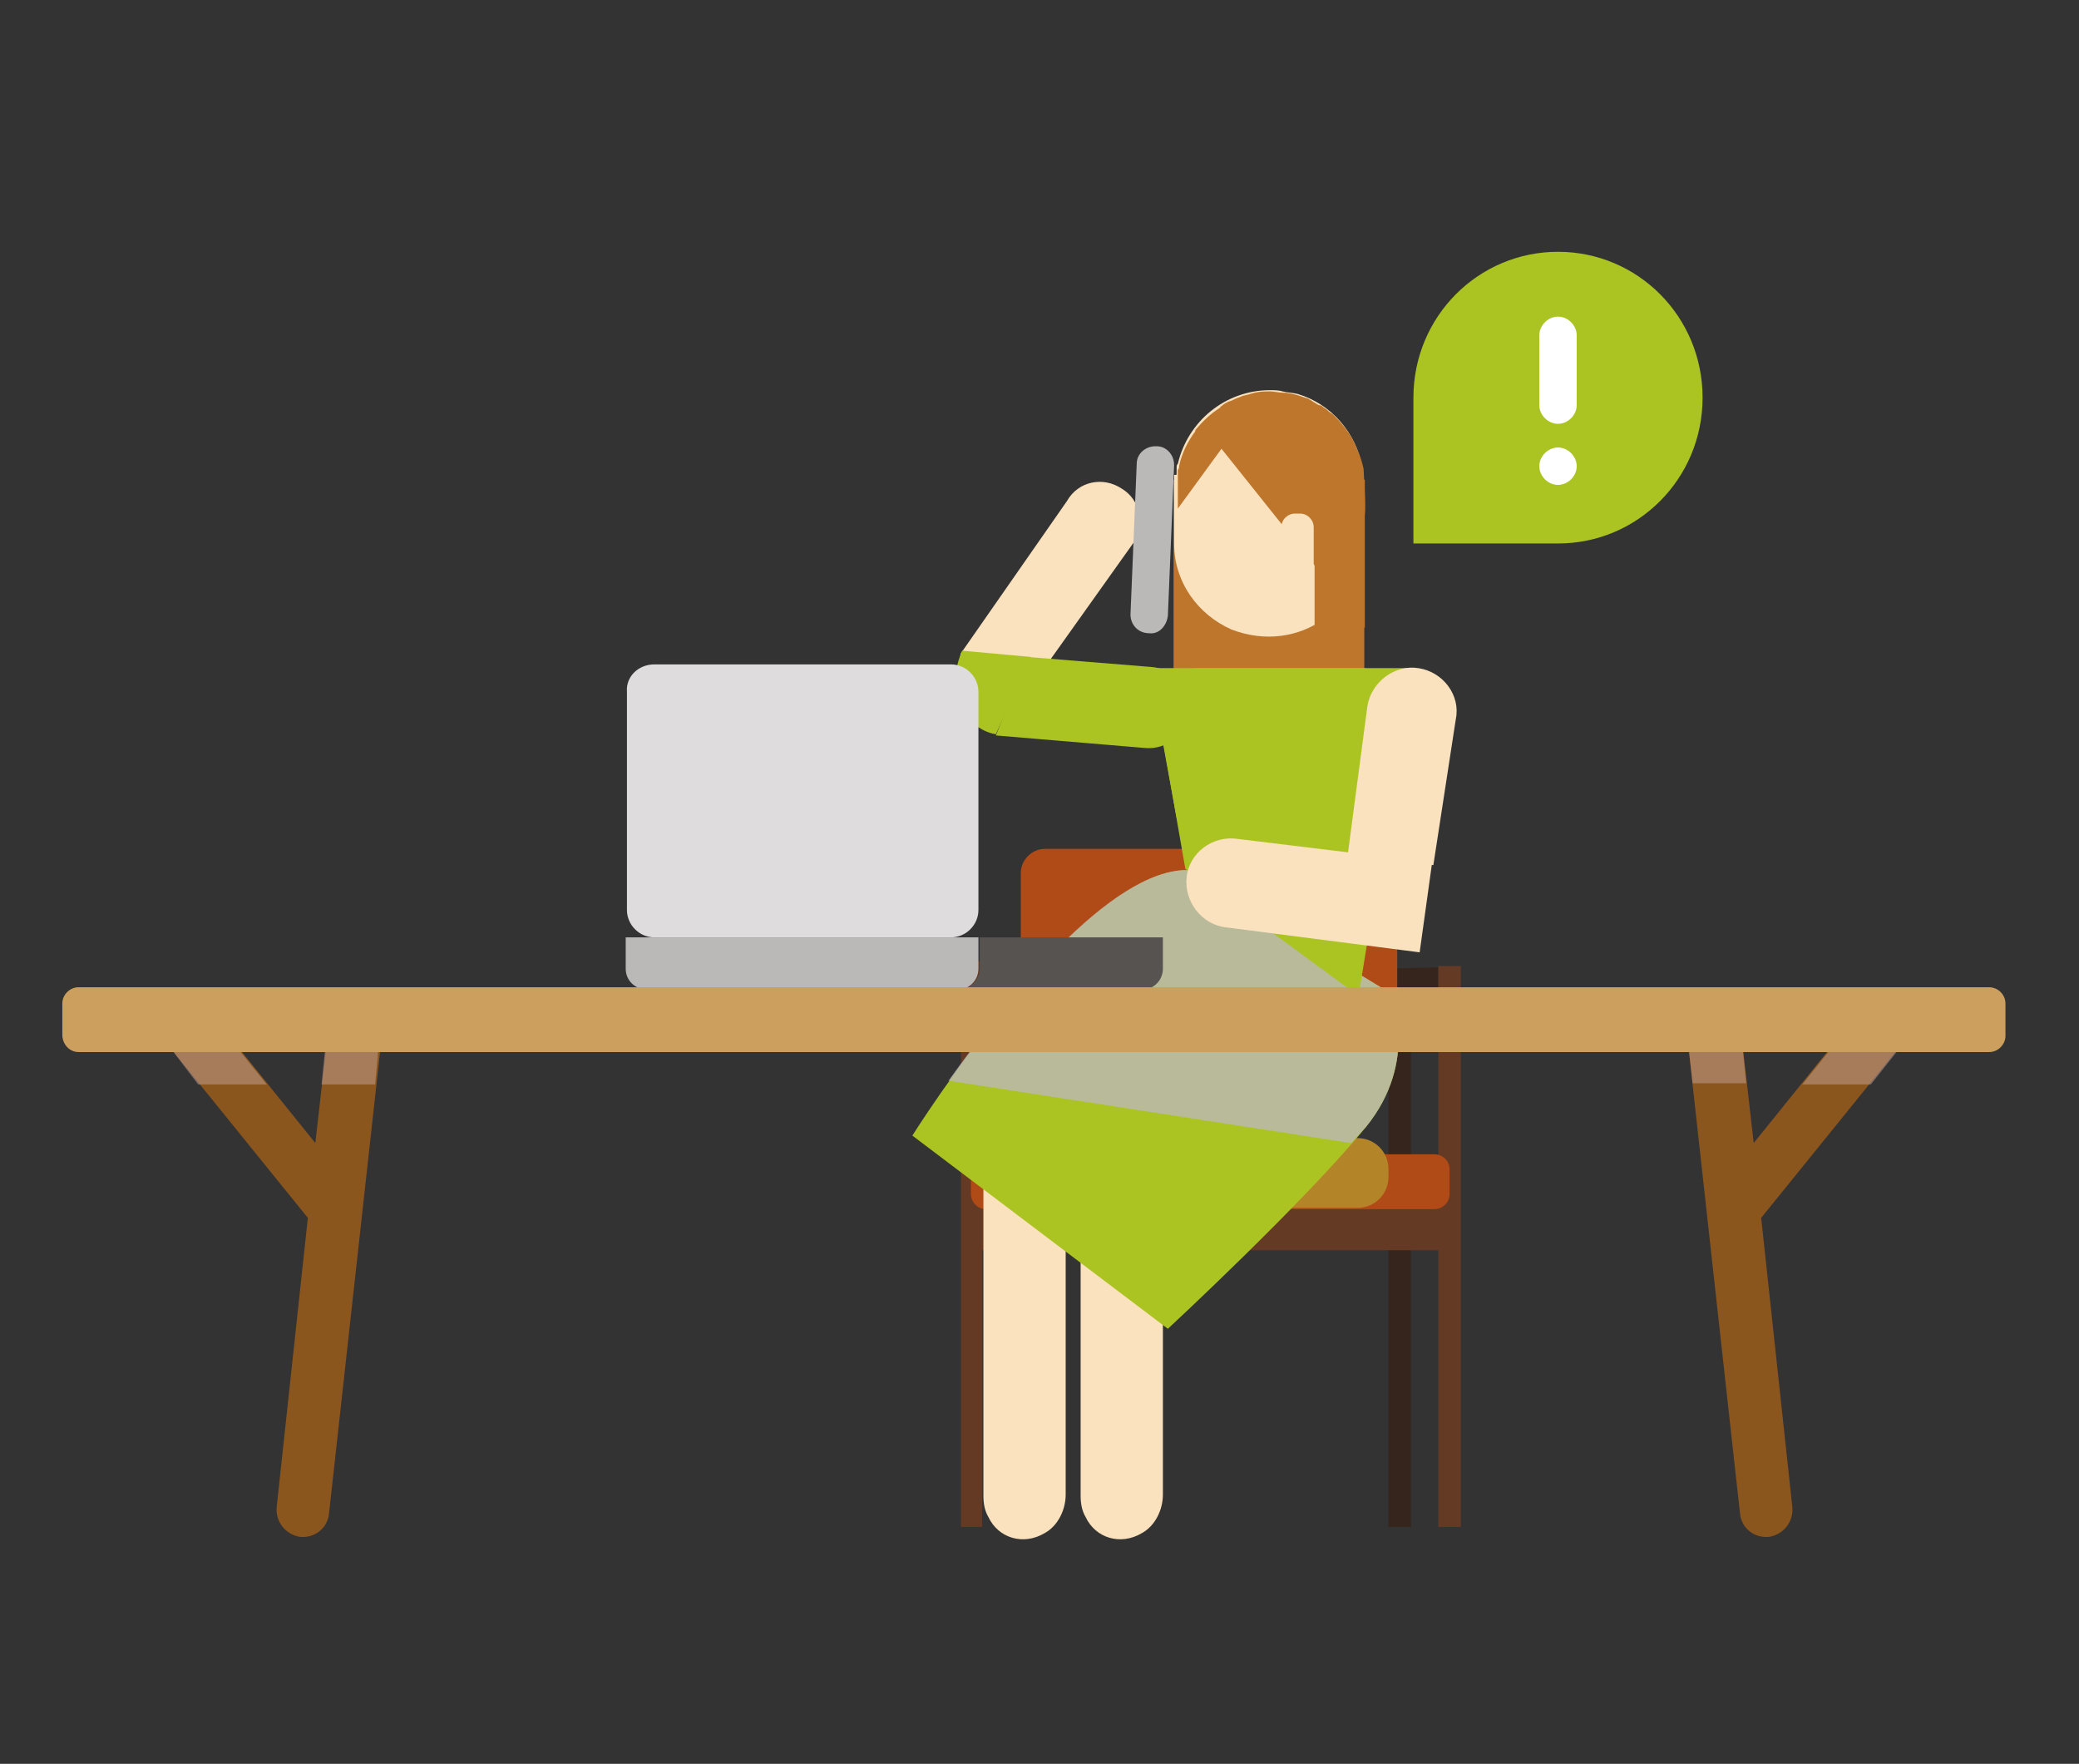
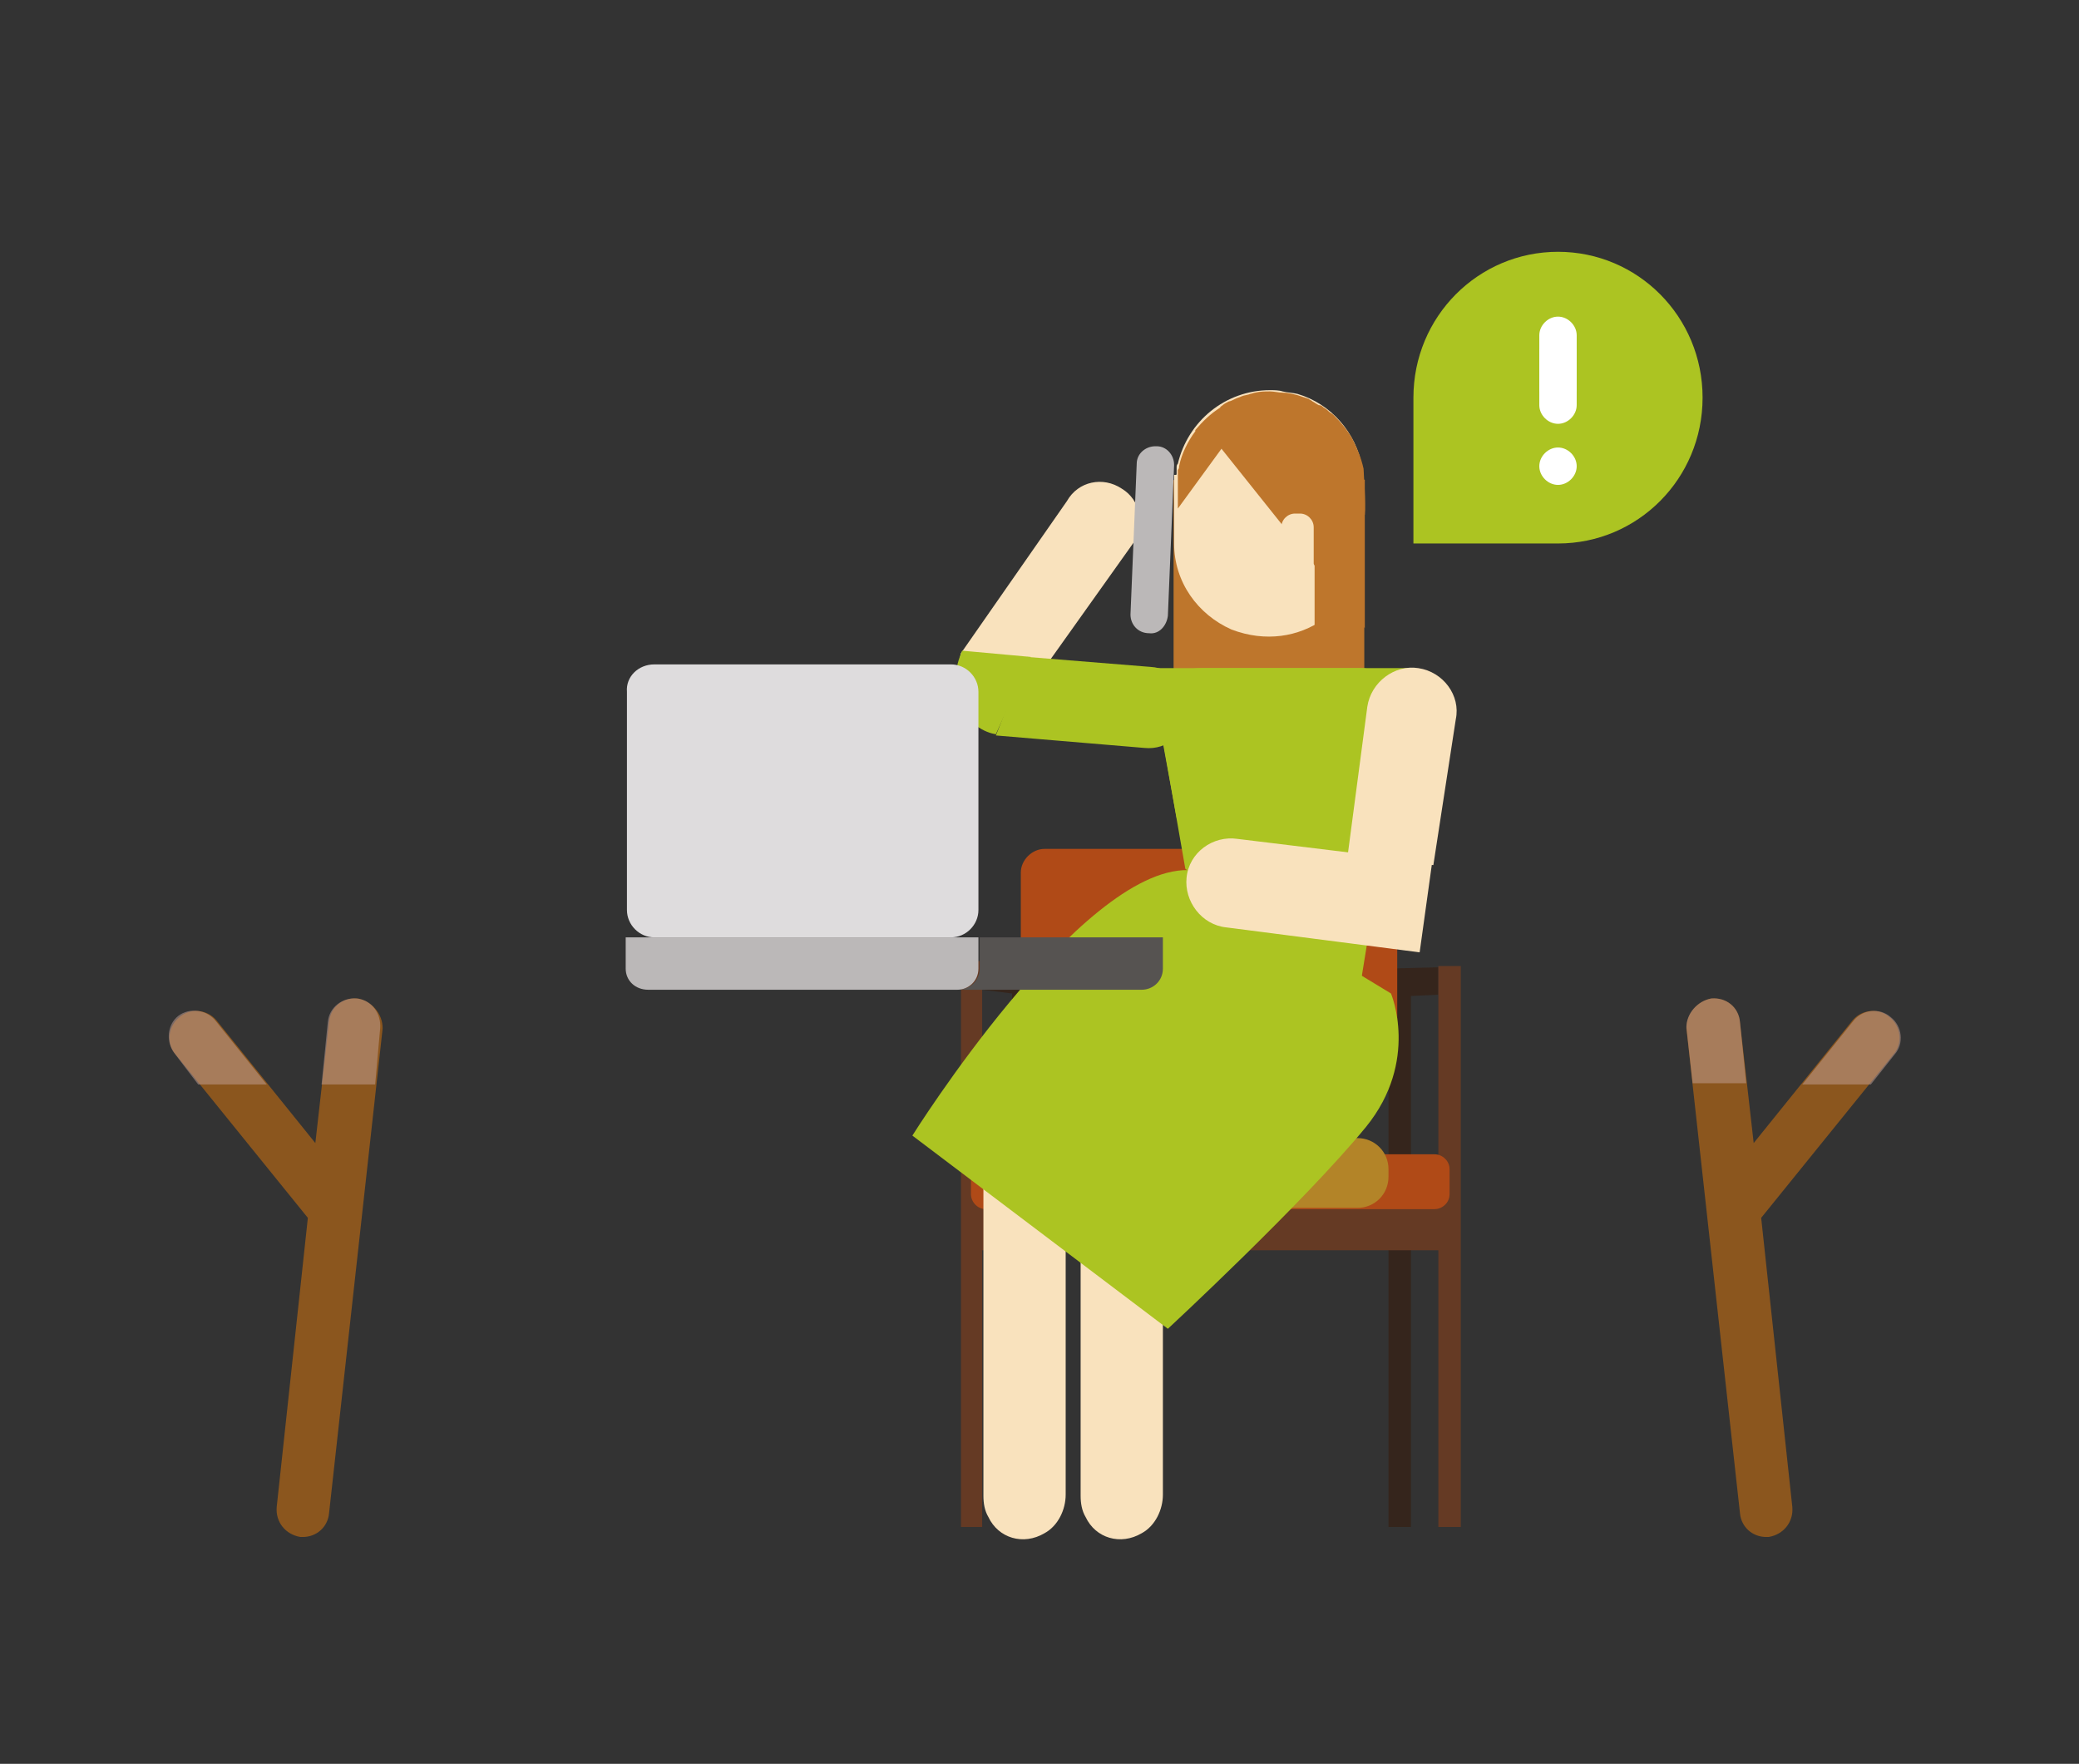
<svg xmlns="http://www.w3.org/2000/svg" version="1.1" id="Layer_1" x="0px" y="0px" viewBox="0 0 166.8 141.5" style="enable-background:new 0 0 166.8 141.5;" xml:space="preserve">
  <rect x="0" y="0" width="166.8" height="141.5" fill="#333333" stroke="none" />
  <style type="text/css">
	.st0{fill:#ACC422;}
	.st1{fill:#FFFFFF;}
	.st2{fill:#35251C;}
	.st3{fill:#653A24;}
	.st4{fill:#B04A17;}
	.st5{fill:#B38428;}
	.st6{fill:#F9E2BD;}
	.st7{opacity:0.8;fill:#BBB8B8;}
	.st8{fill:#BE762C;}
	.st9{fill:#BBB8B8;}
	.st10{fill:#DEDCDD;}
	.st11{fill:#565351;}
	.st12{fill:#8B561E;}
	.st13{opacity:0.5;}
	.st14{fill:#C3A198;}
	.st15{fill:#CD9F5E;}
</style>
  <path class="st0" d="M125,20.2c-6.4,0-11.6,5.2-11.6,11.7v11.7H125c6.4,0,11.6-5.2,11.6-11.7C136.6,25.4,131.4,20.2,125,20.2z" />
  <g>
    <path class="st1" d="M123.5,28l0,4.5c0,0.8,0.7,1.5,1.5,1.5c0.8,0,1.5-0.7,1.5-1.5l0-4.5L123.5,28L123.5,28z" />
  </g>
  <g>
    <path class="st1" d="M126.5,31.4l0-4.5c0-0.8-0.7-1.5-1.5-1.5c-0.8,0-1.5,0.7-1.5,1.5l0,4.5L126.5,31.4L126.5,31.4z" />
  </g>
  <path class="st1" d="M126.5,37.4c0,0.8-0.7,1.5-1.5,1.5c-0.8,0-1.5-0.7-1.5-1.5s0.7-1.5,1.5-1.5C125.8,35.9,126.5,36.6,126.5,37.4z" />
  <g>
    <g>
      <polygon class="st2" points="78.8,77.2 78.8,79.4 81.2,79.7 81.2,122.6 83,122.6 83,79.9 83,79.4 83,77.6   " />
      <polygon class="st2" points="115.4,77.6 111.4,77.7 111.4,79.9 111.4,80 111.4,122.5 113.2,122.5 113.2,79.9 115.4,79.8   " />
      <polygon class="st3" points="115.4,77.5 115.4,96.9 78.8,96.9 78.8,77.1 77.1,77.1 77.1,122.5 78.8,122.5 78.8,100.3 115.4,100.3     115.4,122.5 117.2,122.5 117.2,77.5   " />
      <path class="st4" d="M115.1,92.6h-36c-0.6,0-1.2,0.5-1.2,1.2v2c0,0.6,0.5,1.2,1.2,1.2h36c0.6,0,1.2-0.5,1.2-1.2v-2    C116.3,93.1,115.7,92.6,115.1,92.6z" />
    </g>
    <path class="st4" d="M110.4,68.1H83.8c-1,0-1.9,0.9-1.9,1.9v12.1c0,1.4,6.8,2.5,15.1,2.5s15.1-1.1,15.1-2.5V70   C112.3,69,111.4,68.1,110.4,68.1z" />
  </g>
  <path class="st5" d="M86,96.9h22.9c1.4,0,2.5-1.1,2.5-2.5v-0.6c0-1.4-1.1-2.5-2.5-2.5H86c-1.4,0-2.5,1.1-2.5,2.5v0.6  C83.5,95.8,84.6,96.9,86,96.9z" />
  <g>
    <path class="st6" d="M85.5,92h-6.6v28h0c0,0.6,0.1,1.2,0.4,1.7c0.8,1.7,2.8,2.3,4.5,1.3c1.1-0.6,1.7-1.9,1.7-3.1h0V92z" />
    <path class="st6" d="M93.3,92h-6.6v28h0c0,0.6,0.1,1.2,0.4,1.7c0.8,1.7,2.8,2.3,4.5,1.3c1.1-0.6,1.7-1.9,1.7-3.1h0V92z" />
  </g>
  <path class="st0" d="M111.6,79.7c0,0,2.3,5.4-2,10.7c-5,6.1-15.9,16.2-15.9,16.2L73.2,91.1c0,0,13.4-21.4,22.1-21.3L111.6,79.7z" />
-   <path class="st7" d="M108.4,91.7l-32.3-5c4.5-6.3,13-17,19.2-16.9l16.3,9.9c0,0,2.3,5.4-2,10.7C109.2,90.8,108.9,91.2,108.4,91.7z" />
  <rect x="94.3" y="38.5" transform="matrix(-1 -4.525015e-11 4.525015e-11 -1 203.758 100.909)" class="st8" width="15.3" height="23.9" />
  <path class="st6" d="M94.4,38c0-0.1,0-0.2,0-0.2c0,0,0-0.1,0-0.1c0-0.1,0-0.1,0-0.2c0-0.1,0-0.2,0.1-0.3c0.8-3.4,3.8-5.9,7.4-5.9  c0.3,0,0.7,0,1,0.1c0.4,0.1,0.8,0.1,1.2,0.2c2.7,0.8,4.7,3.1,5.2,5.9c0.1,0.4,0.1,0.9,0.1,1.3V41v2.5c0,5.1-5.1,9.1-10.6,7  c-2.7-1.2-4.6-3.8-4.6-6.9V41v-2.1c0-0.3,0-0.5,0-0.8C94.4,38.1,94.4,38.1,94.4,38z" />
  <path class="st8" d="M109.5,41.3c0.1-0.9-0.1-3.4-0.1-3.7c-0.2-0.9-0.5-1.6-0.9-2.4c0,0,0,0,0,0c-0.4-0.7-0.9-1.3-1.4-1.8  c0,0-0.1-0.1-0.1-0.1c-0.1-0.1-0.3-0.2-0.4-0.3c-0.1-0.1-0.2-0.2-0.4-0.3c-0.1-0.1-0.2-0.2-0.4-0.2c-0.2-0.1-0.3-0.2-0.5-0.3  c-0.1-0.1-0.2-0.1-0.3-0.2c-0.3-0.1-0.6-0.2-0.9-0.3c0,0,0,0,0,0c-0.4-0.1-0.8-0.2-1.2-0.2c-0.3,0-0.7-0.1-1-0.1h0l0,0l0,0  c-0.4,0-0.8,0-1.2,0.1c-0.1,0-0.3,0.1-0.4,0.1c-0.2,0.1-0.5,0.1-0.7,0.2c-0.2,0.1-0.3,0.1-0.5,0.2c-0.2,0.1-0.4,0.2-0.5,0.2  c-0.2,0.1-0.4,0.2-0.5,0.3c-0.1,0.1-0.2,0.1-0.2,0.2c-0.8,0.5-1.4,1.1-2,1.8c0,0,0,0,0,0.1c-0.6,0.8-1.1,1.8-1.3,2.8  c0,0.1,0,0.2-0.1,0.3c0,0.1,0,0.1,0,0.2c0,0.1,0,0.1,0,0.1c0,0.1,0,0.2,0,0.2c0,0,0,0.1,0,0.1c0,0.3,0,0.5,0,0.8v1.7L98,36  L109.5,41.3z" />
  <path class="st0" d="M109.2,53.6c0,0,3.5,0,3.5,3.5L109,79.9L95.1,69.7l-2.2-12.6c0,0,0-3.5,3.5-3.5L109.2,53.6L109.2,53.6z" />
  <polygon class="st0" points="111.5,64 113.5,53.6 92.2,53.6 94.4,65.6 " />
  <path class="st6" d="M98.4,74.4c-2-0.2-3.4-2.1-3.2-4c0.2-2,2.1-3.4,4.1-3.1l15.6,1.9l-1,7.2L98.4,74.4z" />
  <path class="st6" d="M109.7,56.7c0.3-2,2.2-3.4,4.1-3.1c2,0.3,3.4,2.2,3,4.1L115,69.4l-6.9-0.6L109.7,56.7z" />
  <polygon class="st8" points="98,36 109.5,50.4 109.5,38.5 103.1,36 " />
  <path class="st6" d="M103.9,46.4h0.4c0.6,0,1.1-0.5,1.1-1.1v-3c0-0.6-0.5-1.1-1.1-1.1h-0.4c-0.6,0-1.1,0.5-1.1,1.1v3  C102.8,45.9,103.3,46.4,103.9,46.4z" />
  <rect x="105.4" y="43.2" transform="matrix(-1 -4.680490e-11 4.680490e-11 -1 213.971 94.636)" class="st8" width="3.1" height="8.2" />
  <path class="st6" d="M90.9,43.6c1-1.5,0.6-3.5-0.9-4.4c-1.5-1-3.5-0.6-4.4,1l-8.5,12.2c0,0-0.4,1.7-0.2,2.8c0.2,1.1,1.4,1.4,1.4,1.4  l4.2-1.2L90.9,43.6z" />
  <path class="st0" d="M91.8,60c1.9,0.2,3.4-1.2,3.6-3c0.1-1.8-1.2-3.4-3.1-3.5l-9.9-0.8L79.9,59L91.8,60z" />
  <path class="st0" d="M77.2,52.2c0,0-1,2-0.3,4c0.9,2.5,3,2.7,3,2.7l2.8-6.2L77.2,52.2z" />
  <path class="st9" d="M92.2,50.8L92.2,50.8c-0.9,0-1.5-0.7-1.5-1.5l0.5-12.1c0-0.8,0.7-1.4,1.5-1.4l0.1,0c0.8,0,1.4,0.7,1.4,1.5  l-0.5,12.1C93.6,50.2,93,50.9,92.2,50.8z" />
  <g>
    <path class="st10" d="M52.5,53.3h23.8c1.2,0,2.2,1,2.2,2.2V56v16.5v0.5c0,1.2-1,2.2-2.2,2.2H52.5c-1.2,0-2.2-1-2.2-2.2v-0.5V56   v-0.5C50.2,54.3,51.2,53.3,52.5,53.3z" />
  </g>
  <g>
    <path class="st11" d="M78.6,77.7v-0.4v-0.4v-1.7h13h1.7v1.7v0.4v0.4c0,1-0.8,1.7-1.7,1.7H76.8C77.8,79.4,78.6,78.7,78.6,77.7z" />
    <path class="st9" d="M50.2,77.7l0-2.5h26.6h1.7v1.7v0.4v0.4c0,1-0.8,1.7-1.7,1.7H52C51,79.4,50.2,78.7,50.2,77.7z" />
  </g>
  <g>
    <path class="st12" d="M28.7,80.1c-1.2-0.1-2.2,0.7-2.3,1.9l-1.1,9.7l-7.9-9.8c-0.7-0.9-2.1-1.1-3-0.3c-0.9,0.7-1.1,2.1-0.3,3   l10.6,13.1l-2.5,23.2c-0.1,1.2,0.7,2.2,1.9,2.4c0.1,0,0.2,0,0.2,0c1.1,0,2-0.8,2.1-1.9l4.3-38.9C30.7,81.3,29.8,80.3,28.7,80.1z" />
    <g class="st13">
      <path class="st14" d="M17.3,81.9l4.1,5.1h-5.5L14,84.5c-0.7-0.9-0.6-2.3,0.3-3C15.2,80.8,16.6,81,17.3,81.9z" />
      <path class="st14" d="M26.3,82c0.1-1.2,1.2-2,2.3-1.9c1.2,0.1,2,1.2,1.9,2.4L30.1,87h-4.3L26.3,82z" />
    </g>
    <path class="st12" d="M137.3,80.1c1.2-0.1,2.2,0.7,2.3,1.9l1.1,9.7l7.9-9.8c0.7-0.9,2.1-1.1,3-0.3c0.9,0.7,1.1,2.1,0.3,3   l-10.6,13.1l2.5,23.2c0.1,1.2-0.7,2.2-1.9,2.4c-0.1,0-0.2,0-0.2,0c-1.1,0-2-0.8-2.1-1.9l-4.3-38.9   C135.3,81.3,136.2,80.3,137.3,80.1z" />
    <g class="st13">
      <path class="st14" d="M137.3,80.1c1.2-0.1,2.2,0.7,2.3,1.9l0.5,4.9h-4.3l-0.5-4.5C135.3,81.3,136.2,80.3,137.3,80.1z" />
      <path class="st14" d="M148.7,81.9c0.7-0.9,2.1-1.1,3-0.3c0.9,0.7,1.1,2.1,0.3,3l-1.9,2.4h-5.5L148.7,81.9z" />
    </g>
-     <path class="st15" d="M6.3,84.4h153.3c0.7,0,1.3-0.6,1.3-1.3v-2.6c0-0.7-0.6-1.3-1.3-1.3H6.3c-0.7,0-1.3,0.6-1.3,1.3V83   C5,83.8,5.6,84.4,6.3,84.4z" />
  </g>
</svg>